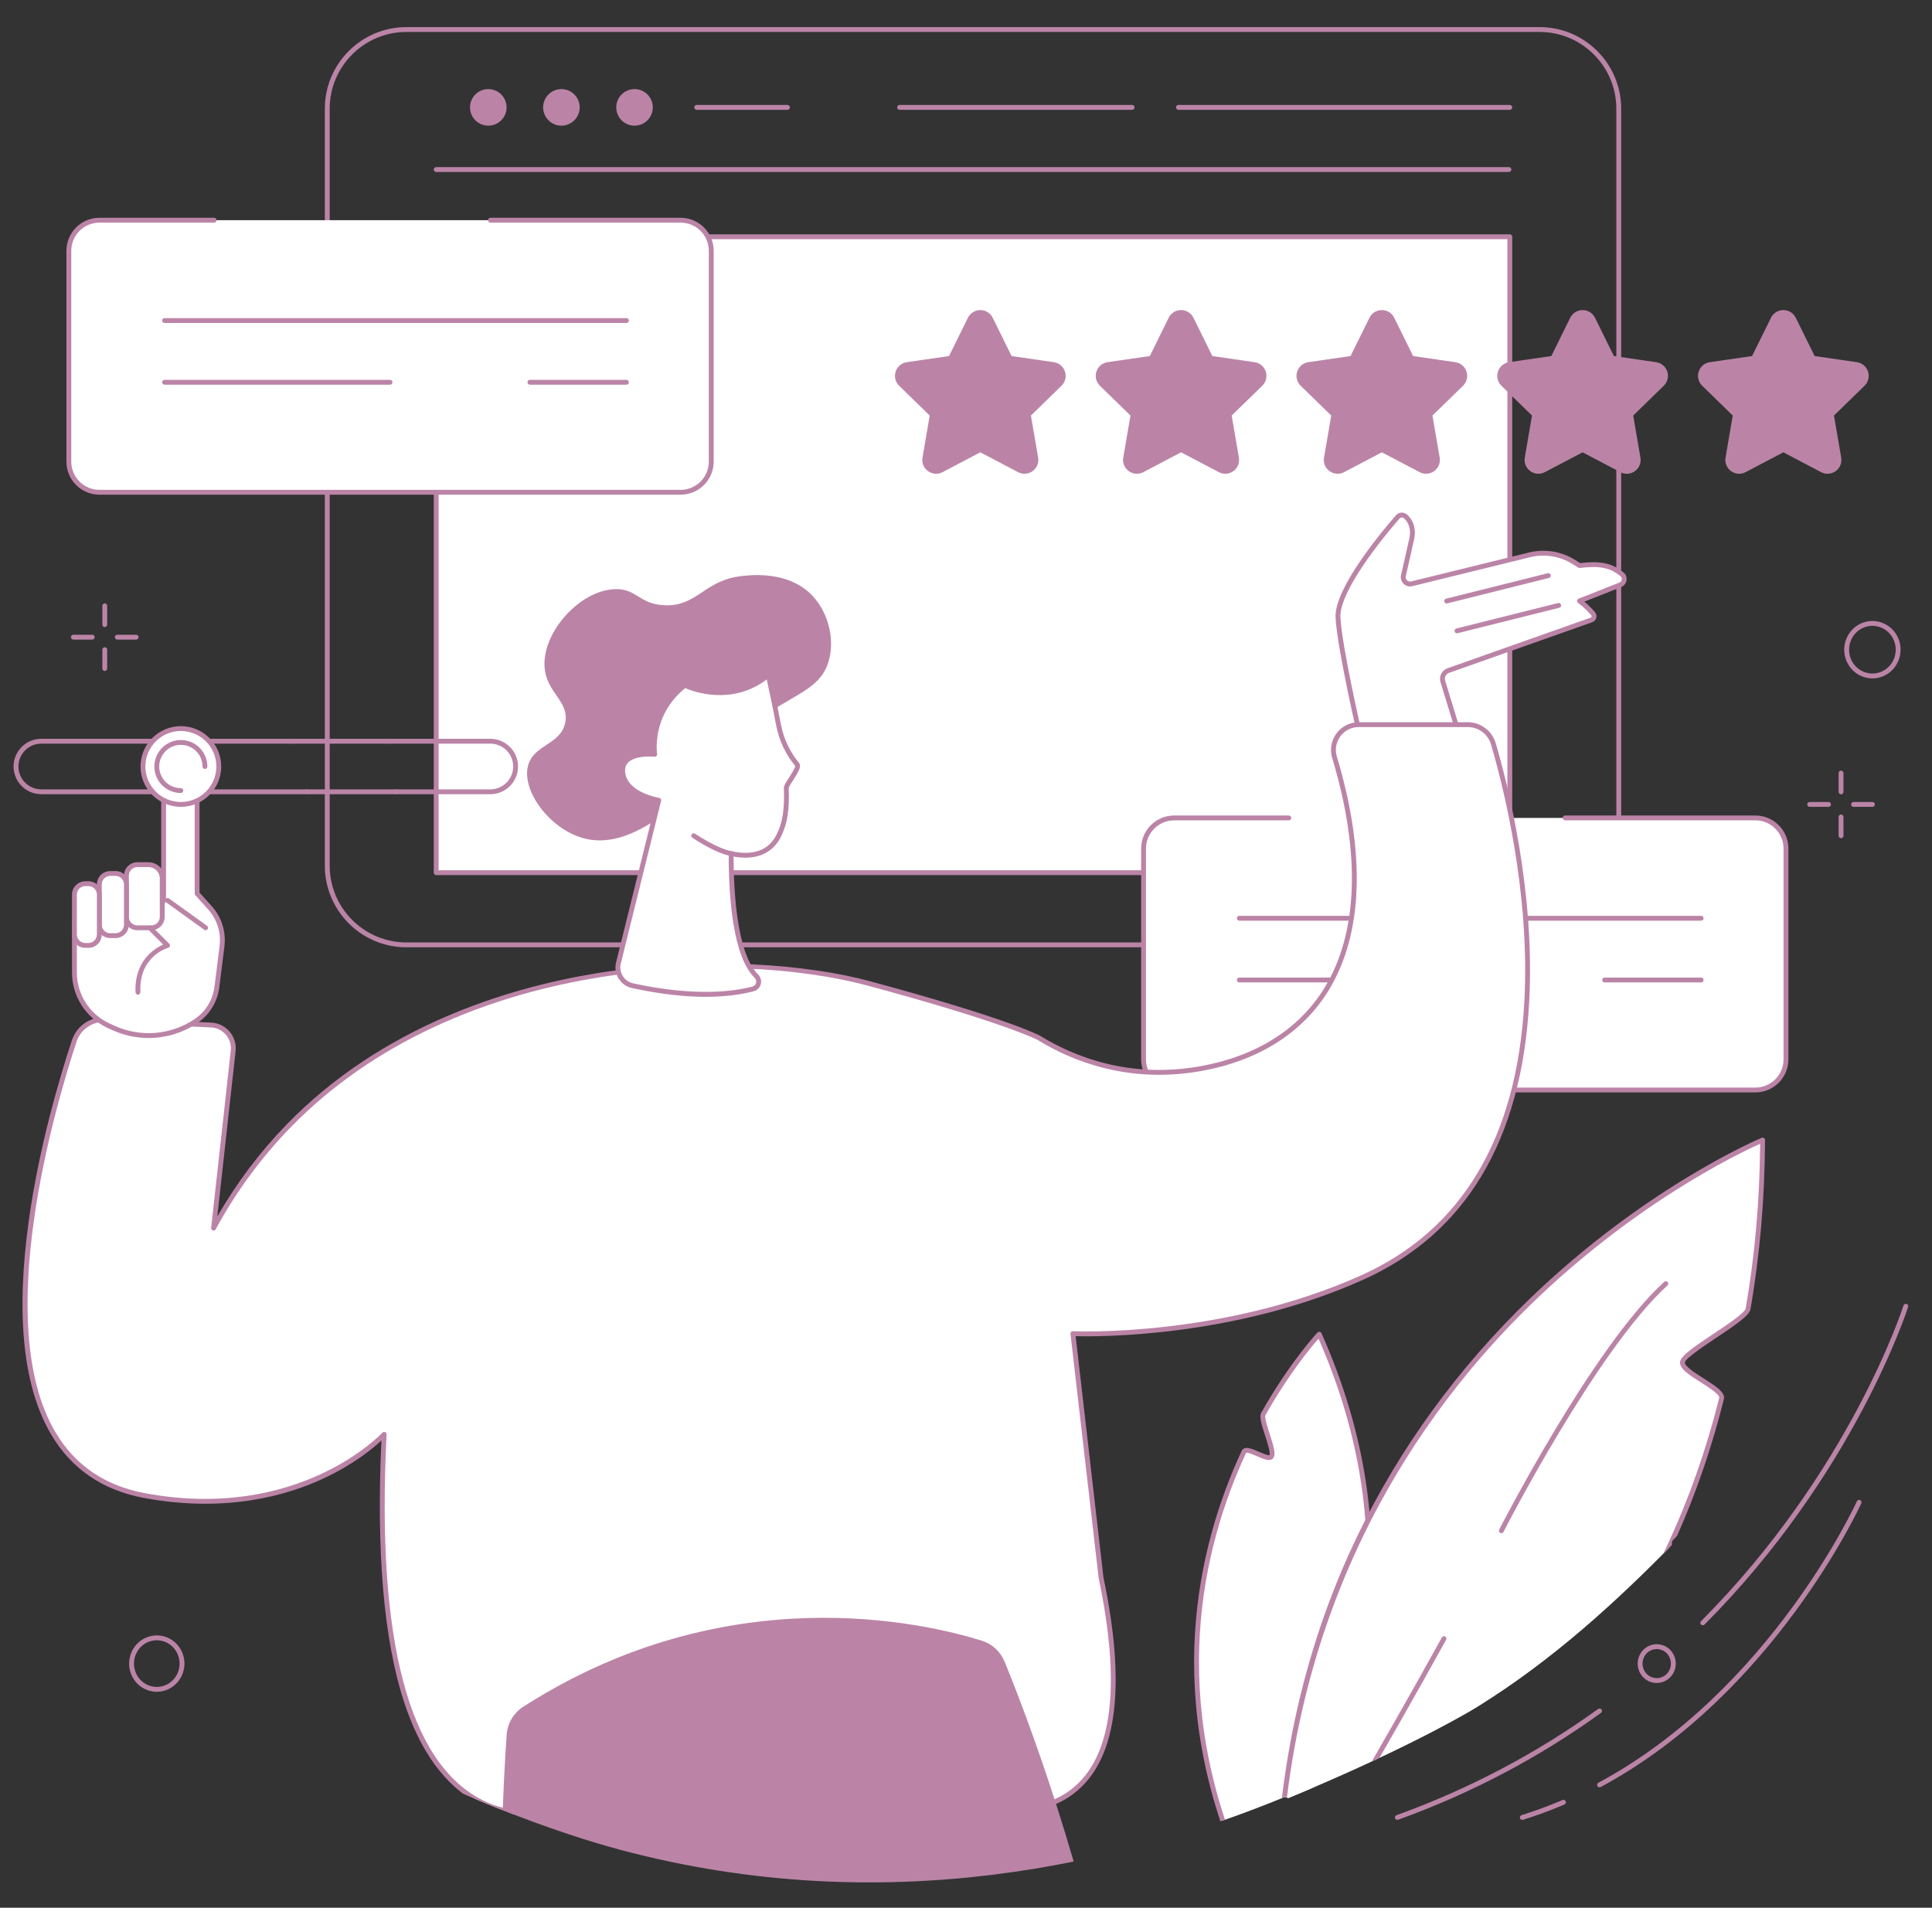
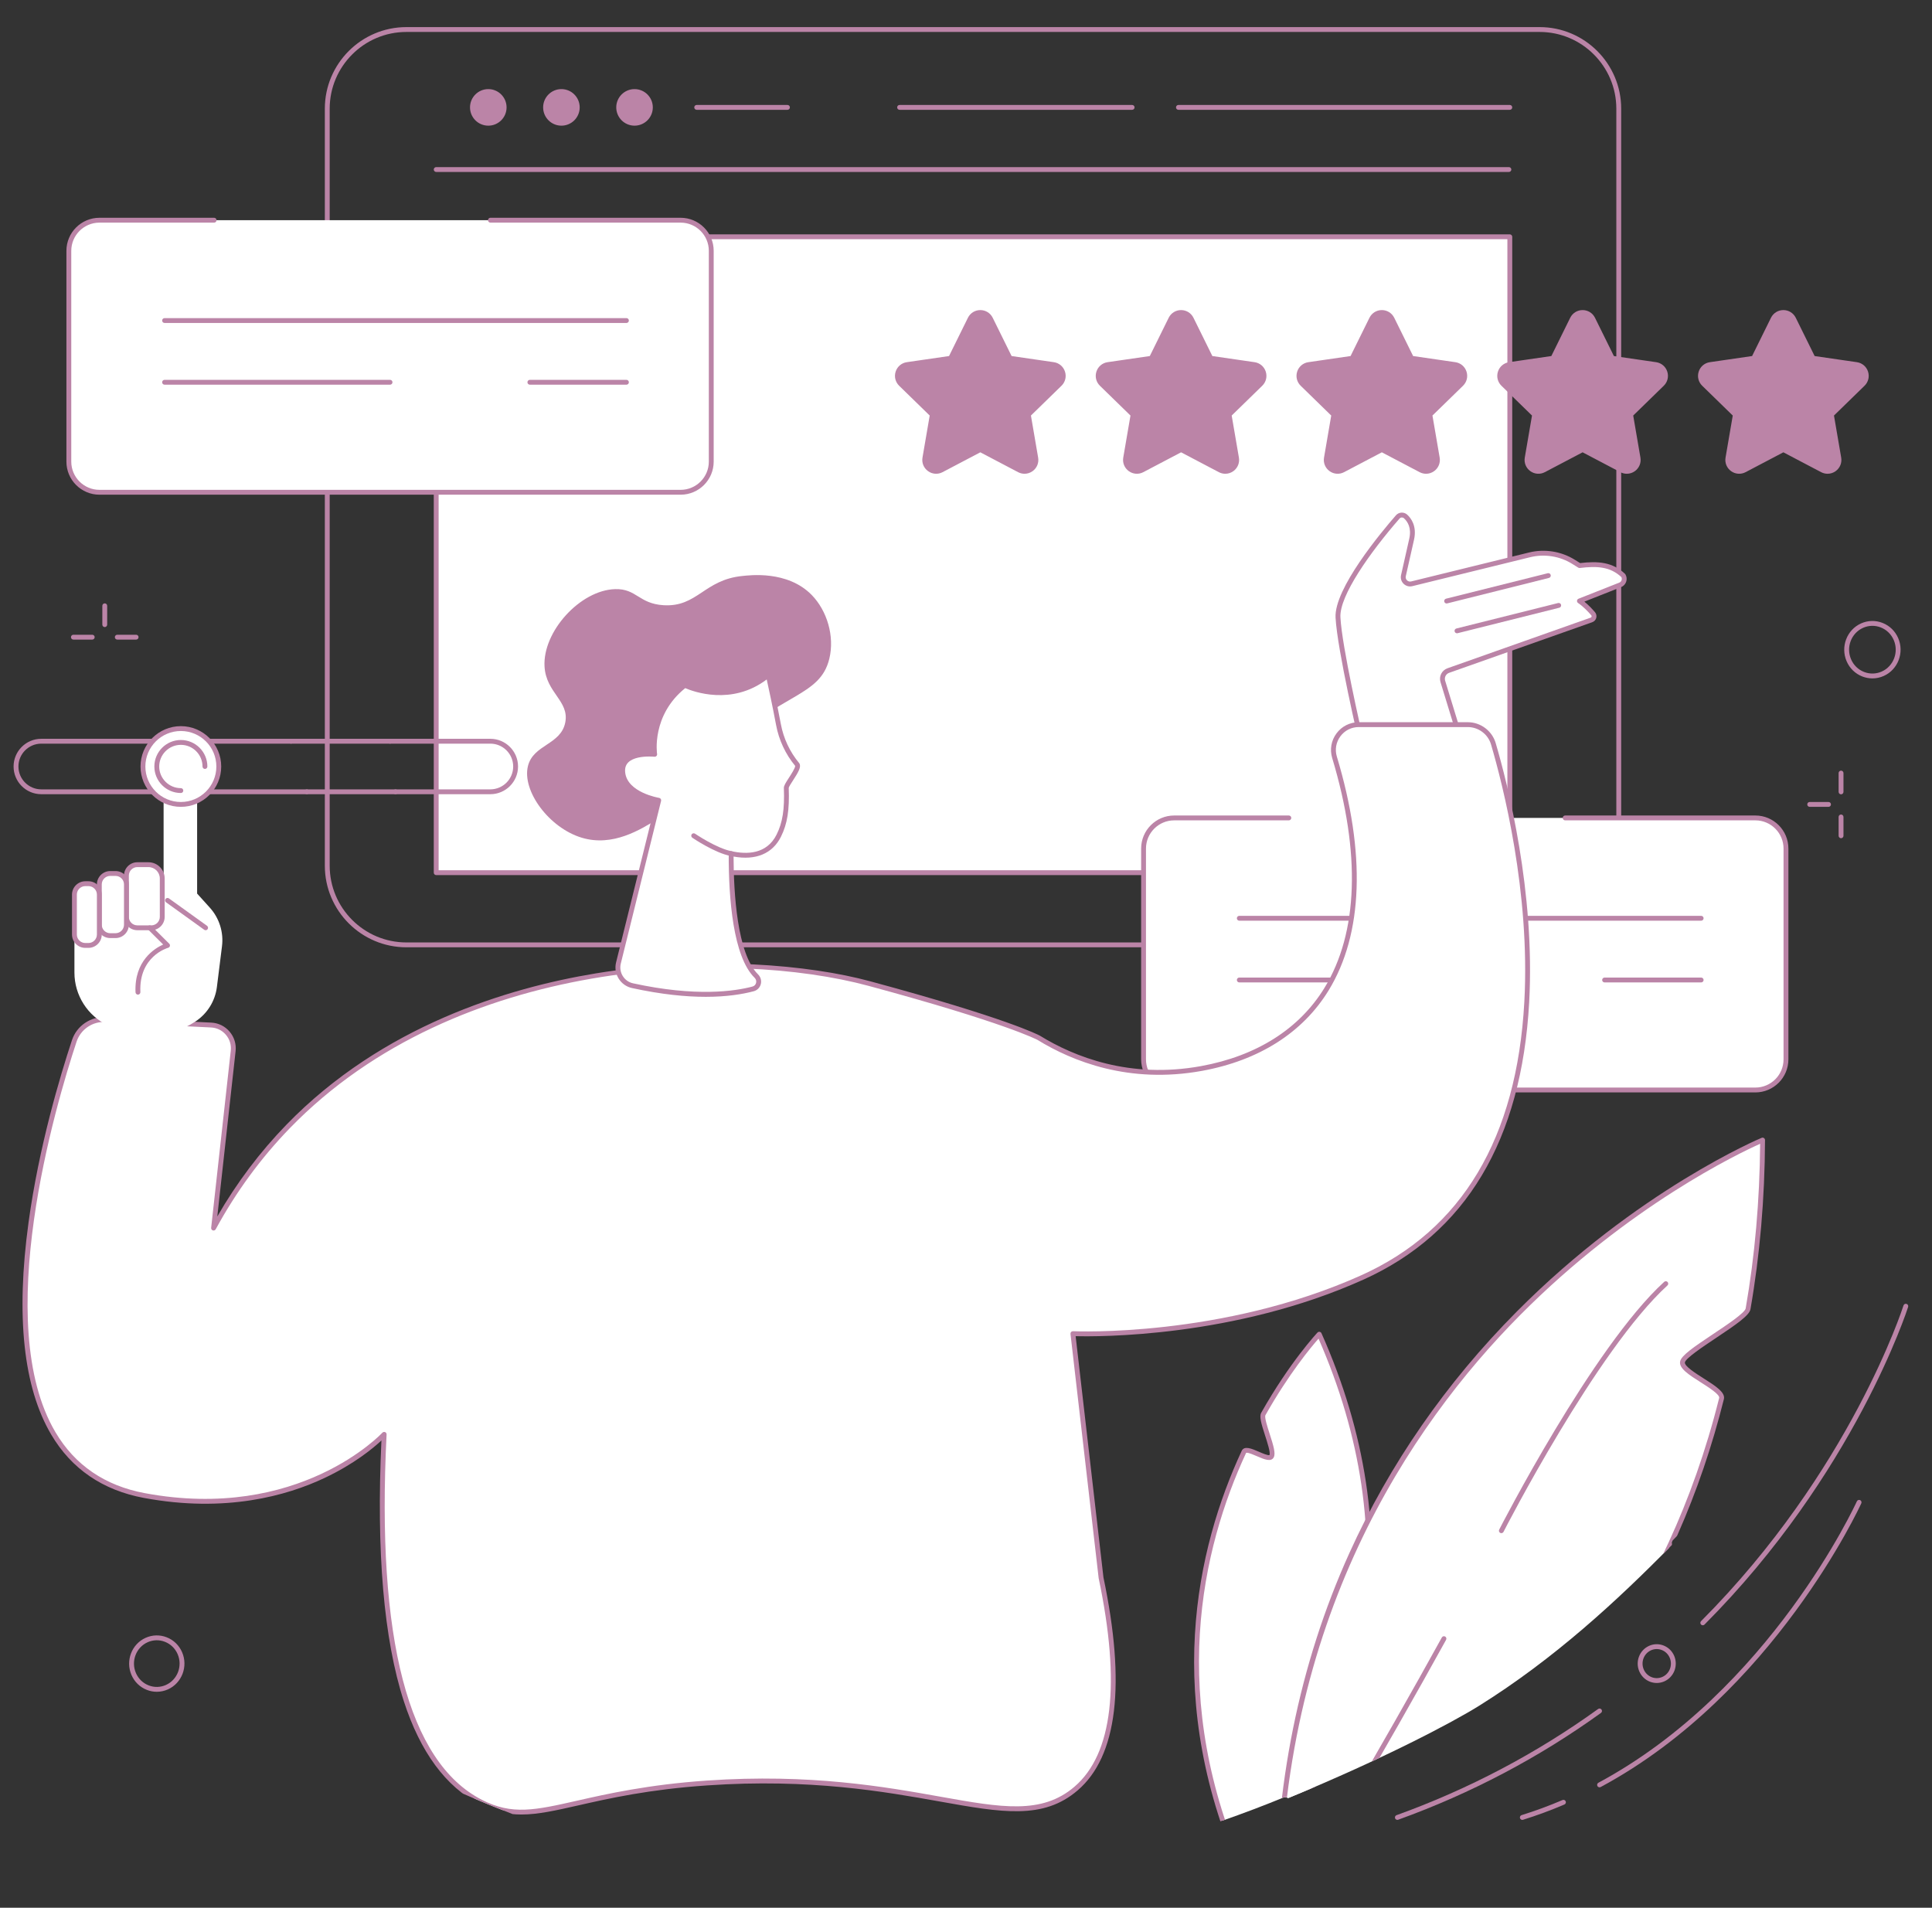
<svg xmlns="http://www.w3.org/2000/svg" width="100%" height="100%" viewBox="0 0 1754 1732" version="1.1" xml:space="preserve" style="fill-rule:evenodd;clip-rule:evenodd;stroke-linejoin:round;stroke-miterlimit:2;">
  <rect x="0" y="0" width="1754" height="1732" fill="#333333" stroke="none" />
  <g transform="matrix(1,0,0,1,-360,-456)">
    <path d="M728.959,485.012C690.559,485.012 659.316,516.254 659.316,554.656L659.316,1241.98C659.316,1280.38 690.559,1311.63 728.959,1311.63L1757.76,1311.63C1796.17,1311.63 1827.41,1280.38 1827.41,1241.98L1827.41,554.656C1827.41,516.254 1796.17,485.012 1757.76,485.012L728.959,485.012ZM1757.76,1316.04L728.959,1316.04C688.126,1316.04 654.907,1282.81 654.907,1241.98L654.907,554.656C654.907,513.824 688.126,480.603 728.959,480.603L1757.76,480.603C1798.6,480.603 1831.82,513.824 1831.82,554.656L1831.82,1241.98C1831.82,1282.81 1798.6,1316.04 1757.76,1316.04Z" style="fill:rgb(187,132,167);fill-rule:nonzero;" />
    <path d="M756.012,609.917L1729.88,609.917L756.012,609.917Z" style="fill:rgb(187,132,167);fill-rule:nonzero;" />
    <path d="M1729.88,612.123L756.012,612.123C754.794,612.123 753.807,611.137 753.807,609.918C753.807,608.7 754.794,607.713 756.012,607.713L1729.88,607.713C1731.1,607.713 1732.08,608.7 1732.08,609.918C1732.08,611.137 1731.1,612.123 1729.88,612.123Z" style="fill:rgb(187,132,167);fill-rule:nonzero;" />
    <path d="M819.904,553.493C819.904,562.659 812.474,570.089 803.309,570.089C794.143,570.089 786.713,562.659 786.713,553.493C786.713,544.328 794.143,536.898 803.309,536.898C812.474,536.898 819.904,544.328 819.904,553.493Z" style="fill:rgb(187,132,167);fill-rule:nonzero;" />
    <path d="M886.286,553.493C886.286,562.659 878.855,570.089 869.69,570.089C860.524,570.089 853.095,562.659 853.095,553.493C853.095,544.328 860.524,536.898 869.69,536.898C878.855,536.898 886.286,544.328 886.286,553.493Z" style="fill:rgb(187,132,167);fill-rule:nonzero;" />
    <path d="M952.667,553.493C952.667,562.659 945.237,570.089 936.071,570.089C926.906,570.089 919.476,562.659 919.476,553.493C919.476,544.328 926.906,536.898 936.071,536.898C945.237,536.898 952.667,544.328 952.667,553.493Z" style="fill:rgb(187,132,167);fill-rule:nonzero;" />
    <path d="M1429.86,553.493L1730.71,553.493L1429.86,553.493Z" style="fill:rgb(187,132,167);fill-rule:nonzero;" />
    <path d="M1730.71,555.698L1429.86,555.698C1428.65,555.698 1427.66,554.712 1427.66,553.493C1427.66,552.274 1428.65,551.288 1429.86,551.288L1730.71,551.288C1731.93,551.288 1732.91,552.274 1732.91,553.493C1732.91,554.712 1731.93,555.698 1730.71,555.698Z" style="fill:rgb(187,132,167);fill-rule:nonzero;" />
    <path d="M1176.7,553.493L1387.82,553.493L1176.7,553.493Z" style="fill:rgb(187,132,167);fill-rule:nonzero;" />
    <path d="M1387.82,555.698L1176.7,555.698C1175.49,555.698 1174.5,554.712 1174.5,553.493C1174.5,552.274 1175.49,551.288 1176.7,551.288L1387.82,551.288C1389.04,551.288 1390.03,552.274 1390.03,553.493C1390.03,554.712 1389.04,555.698 1387.82,555.698Z" style="fill:rgb(187,132,167);fill-rule:nonzero;" />
    <path d="M992.496,553.493L1074.92,553.493L992.496,553.493Z" style="fill:rgb(187,132,167);fill-rule:nonzero;" />
    <path d="M1074.92,555.698L992.496,555.698C991.278,555.698 990.291,554.712 990.291,553.493C990.291,552.274 991.278,551.288 992.496,551.288L1074.92,551.288C1076.13,551.288 1077.12,552.274 1077.12,553.493C1077.12,554.712 1076.13,555.698 1074.92,555.698Z" style="fill:rgb(187,132,167);fill-rule:nonzero;" />
    <rect x="756.012" y="670.977" width="974.698" height="577.313" style="fill:white;fill-rule:nonzero;" />
    <path d="M758.217,1246.08L1728.5,1246.08L1728.5,673.182L758.217,673.182L758.217,1246.08ZM1730.71,1250.49L756.012,1250.49C754.794,1250.49 753.807,1249.51 753.807,1248.29L753.807,670.977C753.807,669.759 754.794,668.772 756.012,668.772L1730.71,668.772C1731.93,668.772 1732.91,669.759 1732.91,670.977L1732.91,1248.29C1732.91,1249.51 1731.93,1250.49 1730.71,1250.49Z" style="fill:rgb(187,132,167);fill-rule:nonzero;" />
    <path d="M1953.61,1198.58C1968.97,1198.58 1981.43,1211.03 1981.43,1226.4L1981.43,1417.78C1981.43,1433.14 1968.97,1445.6 1953.61,1445.6L1426.01,1445.6C1410.65,1445.6 1398.2,1433.14 1398.2,1417.78L1398.2,1226.4C1398.2,1211.03 1410.65,1198.58 1426.01,1198.58L1953.61,1198.58Z" style="fill:white;fill-rule:nonzero;" />
    <path d="M1953.61,1447.8L1426.01,1447.8C1409.46,1447.8 1396,1434.33 1396,1417.78L1396,1226.4C1396,1209.84 1409.46,1196.38 1426.01,1196.38L1530.09,1196.38C1531.31,1196.38 1532.3,1197.36 1532.3,1198.58C1532.3,1199.8 1531.31,1200.79 1530.09,1200.79L1426.01,1200.79C1411.89,1200.79 1400.4,1212.28 1400.4,1226.4L1400.4,1417.78C1400.4,1431.9 1411.89,1443.39 1426.01,1443.39L1953.61,1443.39C1967.73,1443.39 1979.22,1431.9 1979.22,1417.78L1979.22,1226.4C1979.22,1212.28 1967.73,1200.79 1953.61,1200.79L1780.95,1200.79C1779.73,1200.79 1778.74,1199.8 1778.74,1198.58C1778.74,1197.36 1779.73,1196.38 1780.95,1196.38L1953.61,1196.38C1970.17,1196.38 1983.63,1209.84 1983.63,1226.4L1983.63,1417.78C1983.63,1434.33 1970.17,1447.8 1953.61,1447.8Z" style="fill:rgb(187,132,167);fill-rule:nonzero;" />
    <path d="M1485.11,1289.68L1904.42,1289.68L1485.11,1289.68Z" style="fill:rgb(187,132,167);fill-rule:nonzero;" />
    <path d="M1904.42,1291.89L1485.11,1291.89C1483.89,1291.89 1482.91,1290.9 1482.91,1289.68C1482.91,1288.47 1483.89,1287.48 1485.11,1287.48L1904.42,1287.48C1905.64,1287.48 1906.63,1288.47 1906.63,1289.68C1906.63,1290.9 1905.64,1291.89 1904.42,1291.89Z" style="fill:rgb(187,132,167);fill-rule:nonzero;" />
    <path d="M1816.75,1345.72L1904.42,1345.72L1816.75,1345.72Z" style="fill:rgb(187,132,167);fill-rule:nonzero;" />
    <path d="M1904.42,1347.93L1816.75,1347.93C1815.53,1347.93 1814.55,1346.94 1814.55,1345.72C1814.55,1344.5 1815.53,1343.52 1816.75,1343.52L1904.42,1343.52C1905.64,1343.52 1906.63,1344.5 1906.63,1345.72C1906.63,1346.94 1905.64,1347.93 1904.42,1347.93Z" style="fill:rgb(187,132,167);fill-rule:nonzero;" />
    <path d="M1485.11,1345.72L1689.81,1345.72L1485.11,1345.72Z" style="fill:rgb(187,132,167);fill-rule:nonzero;" />
    <path d="M1689.81,1347.93L1485.11,1347.93C1483.89,1347.93 1482.91,1346.94 1482.91,1345.72C1482.91,1344.5 1483.89,1343.52 1485.11,1343.52L1689.81,1343.52C1691.03,1343.52 1692.02,1344.5 1692.02,1345.72C1692.02,1346.94 1691.03,1347.93 1689.81,1347.93Z" style="fill:rgb(187,132,167);fill-rule:nonzero;" />
    <path d="M977.913,655.916C993.273,655.916 1005.72,668.368 1005.72,683.729L1005.72,875.117C1005.72,890.478 993.273,902.929 977.913,902.929L450.312,902.929C434.951,902.929 422.5,890.478 422.5,875.117L422.5,683.729C422.5,668.368 434.951,655.916 450.312,655.916L977.913,655.916Z" style="fill:white;fill-rule:nonzero;" />
    <path d="M977.913,905.134L450.312,905.134C433.761,905.134 420.295,891.668 420.295,875.117L420.295,683.728C420.295,667.177 433.761,653.711 450.312,653.711L554.392,653.711C555.609,653.711 556.596,654.697 556.596,655.916C556.596,657.135 555.609,658.121 554.392,658.121L450.312,658.121C436.191,658.121 424.705,669.608 424.705,683.728L424.705,875.117C424.705,889.237 436.191,900.724 450.312,900.724L977.913,900.724C992.033,900.724 1003.52,889.237 1003.52,875.117L1003.52,683.728C1003.52,669.608 992.033,658.121 977.913,658.121L805.246,658.121C804.028,658.121 803.041,657.135 803.041,655.916C803.041,654.697 804.028,653.711 805.246,653.711L977.913,653.711C994.464,653.711 1007.93,667.177 1007.93,683.728L1007.93,875.117C1007.93,891.668 994.464,905.134 977.913,905.134Z" style="fill:rgb(187,132,167);fill-rule:nonzero;" />
-     <path d="M509.411,747.018L928.724,747.018L509.411,747.018Z" style="fill:rgb(187,132,167);fill-rule:nonzero;" />
    <path d="M928.724,749.223L509.411,749.223C508.193,749.223 507.207,748.236 507.207,747.018C507.207,745.799 508.193,744.813 509.411,744.813L928.724,744.813C929.941,744.813 930.929,745.799 930.929,747.018C930.929,748.236 929.941,749.223 928.724,749.223Z" style="fill:rgb(187,132,167);fill-rule:nonzero;" />
    <path d="M841.049,803.053L928.724,803.053L841.049,803.053Z" style="fill:rgb(187,132,167);fill-rule:nonzero;" />
    <path d="M928.724,805.258L841.049,805.258C839.832,805.258 838.844,804.272 838.844,803.053C838.844,801.834 839.832,800.849 841.049,800.849L928.724,800.849C929.941,800.849 930.929,801.834 930.929,803.053C930.929,804.272 929.941,805.258 928.724,805.258Z" style="fill:rgb(187,132,167);fill-rule:nonzero;" />
    <path d="M509.411,803.053L714.112,803.053L509.411,803.053Z" style="fill:rgb(187,132,167);fill-rule:nonzero;" />
    <path d="M714.112,805.258L509.411,805.258C508.193,805.258 507.207,804.272 507.207,803.053C507.207,801.834 508.193,800.849 509.411,800.849L714.112,800.849C715.329,800.849 716.316,801.834 716.316,803.053C716.316,804.272 715.329,805.258 714.112,805.258Z" style="fill:rgb(187,132,167);fill-rule:nonzero;" />
    <path d="M1316.41,787L1276.93,781.263L1259.28,745.49C1255.48,737.8 1244.52,737.8 1240.72,745.49L1223.07,781.263L1183.59,787C1175.1,788.233 1171.71,798.663 1177.85,804.648L1206.42,832.494L1199.68,871.812C1198.23,880.264 1207.1,886.71 1214.69,882.72L1250,864.156L1285.31,882.72C1292.9,886.71 1301.77,880.264 1300.32,871.812L1293.58,832.494L1322.15,804.648C1328.29,798.663 1324.9,788.233 1316.41,787Z" style="fill:rgb(187,132,167);fill-rule:nonzero;" />
    <path d="M1250,861.953C1250.35,861.953 1250.7,862.037 1251.03,862.207L1286.33,880.769C1289.14,882.239 1292.35,882.011 1294.91,880.146C1297.48,878.284 1298.69,875.309 1298.15,872.184L1291.41,832.866C1291.28,832.151 1291.52,831.421 1292.04,830.915L1320.61,803.07C1322.88,800.857 1323.65,797.737 1322.67,794.725C1321.69,791.708 1319.23,789.637 1316.09,789.181L1276.62,783.444C1275.9,783.341 1275.28,782.889 1274.96,782.239L1257.3,746.466C1255.9,743.625 1253.17,741.928 1250,741.928C1246.83,741.928 1244.1,743.625 1242.7,746.466L1225.04,782.239C1224.72,782.889 1224.1,783.341 1223.38,783.444L1183.91,789.181C1180.77,789.637 1178.31,791.708 1177.33,794.723C1176.35,797.737 1177.12,800.857 1179.39,803.07L1207.96,830.915C1208.48,831.421 1208.72,832.151 1208.59,832.866L1201.85,872.184C1201.31,875.309 1202.53,878.284 1205.09,880.148C1207.66,882.011 1210.86,882.242 1213.66,880.769L1248.98,862.207C1249.3,862.037 1249.65,861.953 1250,861.953ZM1290.14,886.125C1288.14,886.125 1286.14,885.646 1284.29,884.67L1250,866.648L1215.72,884.67C1211.45,886.916 1206.39,886.545 1202.5,883.714C1198.6,880.887 1196.69,876.183 1197.5,871.439L1204.05,833.262L1176.31,806.227C1172.87,802.868 1171.65,797.938 1173.14,793.36C1174.63,788.784 1178.51,785.509 1183.27,784.818L1221.6,779.248L1238.74,744.516C1240.87,740.199 1245.19,737.518 1250,737.518C1254.81,737.518 1259.13,740.199 1261.26,744.516L1278.4,779.248L1316.73,784.818C1321.49,785.509 1325.37,788.784 1326.86,793.362C1328.35,797.939 1327.13,802.868 1323.69,806.227L1295.95,833.264L1302.49,871.439C1303.31,876.183 1301.4,880.885 1297.5,883.714C1295.3,885.314 1292.73,886.125 1290.14,886.125Z" style="fill:rgb(187,132,167);fill-rule:nonzero;" />
    <path d="M1498.68,787L1459.2,781.263L1441.54,745.49C1437.75,737.8 1426.78,737.8 1422.99,745.49L1405.33,781.263L1365.86,787C1357.37,788.233 1353.98,798.663 1360.12,804.648L1388.69,832.494L1381.94,871.812C1380.49,880.264 1389.37,886.71 1396.96,882.72L1432.27,864.156L1467.58,882.72C1475.17,886.71 1484.04,880.264 1482.59,871.812L1475.84,832.494L1504.41,804.648C1510.55,798.663 1507.16,788.233 1498.68,787Z" style="fill:rgb(187,132,167);fill-rule:nonzero;" />
    <path d="M1432.27,861.953C1432.62,861.953 1432.97,862.037 1433.29,862.207L1468.6,880.769C1471.41,882.239 1474.61,882.011 1477.18,880.146C1479.74,878.284 1480.95,875.309 1480.42,872.184L1473.67,832.866C1473.55,832.151 1473.79,831.421 1474.3,830.915L1502.87,803.07C1505.14,800.857 1505.91,797.737 1504.93,794.725C1503.95,791.708 1501.5,789.637 1498.36,789.181L1458.88,783.444C1458.17,783.341 1457.54,782.889 1457.22,782.239L1439.57,746.466C1438.17,743.625 1435.44,741.928 1432.27,741.928C1429.1,741.928 1426.37,743.625 1424.96,746.466L1407.31,782.239C1406.99,782.889 1406.37,783.341 1405.65,783.444L1366.17,789.181C1363.04,789.637 1360.58,791.708 1359.6,794.723C1358.62,797.737 1359.39,800.857 1361.66,803.07L1390.23,830.915C1390.75,831.421 1390.98,832.151 1390.86,832.866L1384.12,872.184C1383.58,875.309 1384.79,878.284 1387.36,880.148C1389.92,882.009 1393.13,882.239 1395.93,880.769L1431.24,862.207C1431.56,862.037 1431.91,861.953 1432.27,861.953ZM1472.4,886.125C1470.41,886.125 1468.4,885.646 1466.55,884.67L1432.27,866.648L1397.98,884.67C1393.73,886.912 1388.66,886.545 1384.76,883.714C1380.87,880.887 1378.96,876.183 1379.77,871.439L1386.32,833.264L1358.58,806.227C1355.13,802.868 1353.92,797.938 1355.41,793.36C1356.89,788.782 1360.78,785.509 1365.54,784.818L1403.87,779.248L1421.01,744.516C1423.14,740.199 1427.45,737.518 1432.27,737.518C1437.08,737.518 1441.39,740.201 1443.52,744.516L1460.66,779.248L1498.99,784.818C1503.76,785.509 1507.64,788.784 1509.13,793.362C1510.61,797.939 1509.4,802.868 1505.95,806.227L1478.21,833.264L1484.76,871.439C1485.57,876.183 1483.66,880.885 1479.77,883.714C1477.57,885.314 1474.99,886.125 1472.4,886.125Z" style="fill:rgb(187,132,167);fill-rule:nonzero;" />
    <path d="M1680.94,787L1641.46,781.263L1623.81,745.49C1620.01,737.8 1609.05,737.8 1605.25,745.49L1587.6,781.263L1548.12,787C1539.63,788.233 1536.25,798.663 1542.39,804.648L1570.95,832.494L1564.21,871.812C1562.76,880.264 1571.63,886.71 1579.22,882.72L1614.53,864.156L1649.84,882.72C1657.43,886.71 1666.3,880.264 1664.85,871.812L1658.11,832.494L1686.68,804.648C1692.82,798.663 1689.43,788.233 1680.94,787Z" style="fill:rgb(187,132,167);fill-rule:nonzero;" />
    <path d="M1614.53,861.953C1614.89,861.953 1615.24,862.037 1615.56,862.207L1650.87,880.769C1653.67,882.239 1656.88,882.009 1659.44,880.148C1662.01,878.284 1663.22,875.309 1662.68,872.184L1655.94,832.866C1655.81,832.151 1656.05,831.421 1656.57,830.915L1685.14,803.07C1687.41,800.857 1688.18,797.737 1687.2,794.725C1686.22,791.708 1683.76,789.637 1680.63,789.181L1641.15,783.444C1640.43,783.341 1639.81,782.889 1639.49,782.239L1621.83,746.466C1620.43,743.625 1617.7,741.928 1614.53,741.928C1611.36,741.928 1608.63,743.625 1607.23,746.466L1589.58,782.239C1589.25,782.889 1588.63,783.341 1587.92,783.444L1548.44,789.181C1545.3,789.637 1542.84,791.708 1541.86,794.725C1540.88,797.737 1541.66,800.857 1543.92,803.07L1572.49,830.915C1573.01,831.421 1573.25,832.151 1573.13,832.866L1566.38,872.184C1565.85,875.309 1567.06,878.284 1569.62,880.148C1572.18,882.009 1575.39,882.239 1578.2,880.769L1613.51,862.207C1613.83,862.037 1614.18,861.953 1614.53,861.953ZM1654.67,886.125C1652.67,886.125 1650.67,885.646 1648.82,884.67L1614.53,866.648L1580.25,884.67C1575.99,886.912 1570.92,886.545 1567.03,883.714C1563.14,880.887 1561.22,876.183 1562.04,871.439L1568.58,833.264L1540.85,806.227C1537.4,802.868 1536.18,797.939 1537.67,793.362C1539.16,788.784 1543.04,785.509 1547.8,784.818L1586.13,779.248L1603.28,744.516C1605.41,740.199 1609.72,737.518 1614.53,737.518C1619.34,737.518 1623.66,740.199 1625.79,744.516L1642.93,779.248L1681.26,784.818C1686.02,785.509 1689.91,788.784 1691.39,793.362C1692.88,797.939 1691.66,802.868 1688.22,806.227L1660.48,833.264L1667.03,871.439C1667.84,876.183 1665.93,880.887 1662.04,883.714C1659.83,885.314 1657.26,886.125 1654.67,886.125Z" style="fill:rgb(187,132,167);fill-rule:nonzero;" />
    <path d="M1863.21,787L1823.73,781.263L1806.08,745.49C1802.28,737.8 1791.31,737.8 1787.52,745.49L1769.86,781.263L1730.39,787C1721.9,788.233 1718.51,798.663 1724.65,804.648L1753.22,832.494L1746.47,871.812C1745.02,880.264 1753.9,886.71 1761.49,882.72L1796.8,864.156L1832.11,882.72C1839.7,886.71 1848.57,880.264 1847.12,871.812L1840.38,832.494L1868.94,804.648C1875.08,798.663 1871.7,788.233 1863.21,787Z" style="fill:rgb(187,132,167);fill-rule:nonzero;" />
    <path d="M1796.8,861.953C1797.15,861.953 1797.5,862.037 1797.82,862.207L1833.13,880.769C1835.94,882.239 1839.15,882.009 1841.71,880.148C1844.27,878.284 1845.48,875.309 1844.95,872.184L1838.2,832.866C1838.08,832.151 1838.32,831.421 1838.84,830.915L1867.4,803.07C1869.67,800.857 1870.44,797.737 1869.46,794.725C1868.48,791.708 1866.03,789.637 1862.89,789.181L1823.42,783.444C1822.7,783.341 1822.08,782.889 1821.75,782.239L1804.1,746.466C1802.7,743.625 1799.96,741.928 1796.8,741.928C1793.63,741.928 1790.9,743.625 1789.49,746.466L1771.84,782.239C1771.52,782.889 1770.9,783.341 1770.18,783.444L1730.7,789.181C1727.57,789.637 1725.11,791.708 1724.13,794.725C1723.15,797.737 1723.92,800.857 1726.19,803.07L1754.76,830.915C1755.28,831.421 1755.51,832.151 1755.39,832.866L1748.65,872.184C1748.11,875.309 1749.32,878.284 1751.89,880.148C1754.45,882.009 1757.65,882.239 1760.46,880.769L1795.77,862.207C1796.09,862.037 1796.45,861.953 1796.8,861.953ZM1836.93,886.125C1834.94,886.125 1832.93,885.646 1831.08,884.67L1796.8,866.648L1762.51,884.67C1758.26,886.912 1753.19,886.545 1749.29,883.714C1745.4,880.887 1743.49,876.183 1744.3,871.439L1750.85,833.264L1723.11,806.227C1719.67,802.868 1718.45,797.939 1719.94,793.362C1721.42,788.784 1725.3,785.509 1730.07,784.818L1768.4,779.248L1785.54,744.516C1787.67,740.199 1791.98,737.518 1796.8,737.518C1801.61,737.518 1805.92,740.199 1808.05,744.516L1825.2,779.248L1863.52,784.818C1868.29,785.509 1872.17,788.784 1873.66,793.362C1875.14,797.939 1873.93,802.868 1870.48,806.227L1842.74,833.264L1849.29,871.439C1850.11,876.183 1848.19,880.887 1844.3,883.714C1842.1,885.314 1839.53,886.125 1836.93,886.125Z" style="fill:rgb(187,132,167);fill-rule:nonzero;" />
    <path d="M2045.47,787L2006,781.263L1988.34,745.49C1984.55,737.8 1973.58,737.8 1969.78,745.49L1952.13,781.263L1912.65,787C1904.17,788.233 1900.78,798.663 1906.92,804.648L1935.48,832.494L1928.74,871.812C1927.29,880.264 1936.16,886.71 1943.75,882.72L1979.06,864.156L2014.37,882.72C2021.96,886.71 2030.83,880.264 2029.39,871.812L2022.64,832.494L2051.21,804.648C2057.35,798.663 2053.96,788.233 2045.47,787Z" style="fill:rgb(187,132,167);fill-rule:nonzero;" />
    <path d="M1979.06,861.953C1979.42,861.953 1979.77,862.037 1980.09,862.207L2015.4,880.769C2018.21,882.239 2021.41,882.009 2023.97,880.148C2026.54,878.284 2027.75,875.309 2027.21,872.184L2020.47,832.866C2020.35,832.151 2020.58,831.421 2021.1,830.915L2049.67,803.07C2051.94,800.857 2052.71,797.737 2051.73,794.725C2050.75,791.708 2048.29,789.637 2045.16,789.181L2005.68,783.444C2004.96,783.341 2004.34,782.889 2004.02,782.239L1986.37,746.466C1984.96,743.625 1982.23,741.928 1979.06,741.928C1975.89,741.928 1973.16,743.625 1971.76,746.466L1954.11,782.239C1953.79,782.889 1953.17,783.341 1952.45,783.444L1912.97,789.181C1909.83,789.637 1907.38,791.708 1906.4,794.725C1905.42,797.737 1906.19,800.857 1908.46,803.07L1937.02,830.915C1937.54,831.421 1937.78,832.151 1937.66,832.866L1930.91,872.184C1930.38,875.309 1931.59,878.284 1934.15,880.148C1936.72,882.009 1939.92,882.239 1942.73,880.769L1978.04,862.207C1978.36,862.037 1978.71,861.953 1979.06,861.953ZM2019.2,886.125C2017.2,886.125 2015.2,885.646 2013.35,884.67L1979.06,866.648L1944.78,884.67C1940.52,886.912 1935.46,886.545 1931.56,883.714C1927.67,880.887 1925.75,876.183 1926.57,871.439L1933.12,833.264L1905.38,806.227C1901.93,802.868 1900.71,797.939 1902.2,793.362C1903.69,788.784 1907.57,785.509 1912.34,784.818L1950.67,779.248L1967.81,744.516C1969.94,740.199 1974.25,737.518 1979.06,737.518C1983.88,737.518 1988.19,740.199 1990.32,744.516L2007.46,779.248L2045.79,784.818C2050.55,785.509 2054.44,788.784 2055.92,793.362C2057.41,797.939 2056.19,802.868 2052.75,806.227L2025.01,833.264L2031.56,871.439C2032.37,876.183 2030.46,880.887 2026.57,883.714C2024.37,885.314 2021.79,886.125 2019.2,886.125Z" style="fill:rgb(187,132,167);fill-rule:nonzero;" />
    <g>
      <clipPath id="_clip1">
        <path d="M2165,1171.92C2163.37,913.716 2044.84,540.71 1724.5,397.821C1572.68,330.103 1332.69,295.034 1161.6,409.078C1001.83,515.57 1071.07,639.472 894.801,852.158C691.803,1097.1 528.524,1064.02 392.413,1277.94C302.512,1419.24 342.171,1590.25 353.545,1639.3C436.938,1998.91 874.639,2122.53 923.741,2135.59C1166.07,2200.05 1381.75,2146.91 1526.08,2087.6C1527.47,2087.03 1528.75,2088.78 1530.12,2088.21C1615.78,2052.86 1678.4,2019.91 1702.95,2004.57C1771.09,1961.99 1828.14,1909.32 1877.7,1858.84C1878.35,1858.18 1877.41,1855.74 1878.06,1855.09C2160.69,1566.93 2165.12,1191.99 2165,1171.92Z" />
      </clipPath>
      <g clip-path="url(#_clip1)">
        <path d="M546.676,1646.61C546.604,1646.61 546.531,1646.61 546.457,1646.6C545.246,1646.48 544.36,1645.41 544.479,1644.19L551.706,1570.75C551.825,1569.54 552.893,1568.67 554.116,1568.77C555.327,1568.89 556.213,1569.97 556.093,1571.18L548.868,1644.62C548.755,1645.76 547.796,1646.61 546.676,1646.61Z" style="fill-rule:nonzero;" />
        <path d="M1833.75,978.561C1822.52,967.913 1809.39,967.593 1794.02,969.492L1788.6,966.105C1776.73,958.687 1762.36,956.384 1748.77,959.722L1641.66,986.026C1637.17,987.128 1633.09,983.136 1634.12,978.632C1636.17,969.647 1639.22,956.158 1641.59,945.502C1644.02,934.599 1639.71,928.184 1636.08,924.883C1634.01,922.999 1630.8,923.203 1628.96,925.313C1617.1,938.9 1573.33,990.909 1574.71,1016.63C1576.31,1046.36 1596.71,1132.95 1596.71,1132.95L1687.74,1132.95L1669.89,1074.64C1668.64,1070.56 1670.83,1066.21 1674.86,1064.79L1804.84,1018.82C1807.18,1017.99 1807.95,1015.08 1806.34,1013.19C1803.45,1009.81 1798.88,1004.98 1793.91,1001.62L1830.87,987.018C1834.23,985.689 1835.6,981.667 1833.75,978.561Z" style="fill:white;fill-rule:nonzero;" />
        <path d="M1598.46,1130.74L1684.76,1130.74L1667.79,1075.29C1666.18,1070.06 1668.97,1064.53 1674.13,1062.71L1804.1,1016.74C1804.67,1016.54 1804.87,1016.09 1804.94,1015.84C1804.99,1015.64 1805.07,1015.11 1804.66,1014.63C1801.81,1011.29 1797.41,1006.65 1792.67,1003.45C1792,1002.99 1791.63,1002.2 1791.72,1001.38C1791.8,1000.57 1792.34,999.872 1793.1,999.573L1830.06,984.968C1831.06,984.572 1831.83,983.762 1832.18,982.746C1832.5,981.813 1832.42,980.802 1831.99,979.927C1821.81,970.451 1810.01,969.739 1794.29,971.679C1793.8,971.739 1793.28,971.631 1792.85,971.36L1787.43,967.973C1776.14,960.913 1762.23,958.693 1749.29,961.862L1642.19,988.167C1639.32,988.878 1636.37,988.056 1634.27,985.995C1632.18,983.938 1631.32,981.004 1631.97,978.145C1634.01,969.162 1637.07,955.677 1639.44,945.025C1641.6,935.33 1638,929.606 1634.6,926.512C1634.04,926.008 1633.32,925.782 1632.58,925.8C1631.82,925.845 1631.12,926.185 1630.62,926.762C1603.97,957.309 1575.86,996.924 1576.92,1016.51C1578.36,1043.42 1595.61,1118.48 1598.46,1130.74ZM1687.74,1135.15L1596.71,1135.15C1595.69,1135.15 1594.8,1134.45 1594.57,1133.46C1593.74,1129.91 1574.1,1046.33 1572.51,1016.74C1571.1,990.441 1614.09,939.002 1627.3,923.864C1628.59,922.387 1630.37,921.511 1632.32,921.398C1634.25,921.295 1636.12,921.945 1637.56,923.25C1641.05,926.426 1646.5,933.603 1643.75,945.981C1641.38,956.641 1638.32,970.135 1636.27,979.122C1635.96,980.502 1636.35,981.861 1637.36,982.852C1638.36,983.833 1639.77,984.216 1641.13,983.885L1748.24,957.582C1762.33,954.118 1777.47,956.544 1789.77,964.235L1794.53,967.209C1810.81,965.288 1823.99,966.276 1835.27,976.96C1835.42,977.1 1835.55,977.26 1835.65,977.434C1836.86,979.473 1837.12,981.928 1836.35,984.171C1835.58,986.413 1833.88,988.198 1831.68,989.067L1798.4,1002.22C1802.23,1005.34 1805.63,1008.98 1808.01,1011.76C1809.24,1013.2 1809.68,1015.15 1809.2,1016.98C1808.71,1018.8 1807.35,1020.26 1805.57,1020.9L1675.6,1066.86C1672.67,1067.9 1671.09,1071.03 1672,1074L1689.85,1132.3C1690.06,1132.97 1689.93,1133.7 1689.52,1134.26C1689.1,1134.82 1688.44,1135.15 1687.74,1135.15Z" style="fill:rgb(187,132,167);fill-rule:nonzero;" />
        <path d="M1682.74,1030.94C1681.76,1030.94 1680.86,1030.27 1680.61,1029.27C1680.31,1028.09 1681.03,1026.89 1682.21,1026.6L1774.56,1003.48C1775.74,1003.19 1776.94,1003.9 1777.24,1005.08C1777.54,1006.26 1776.82,1007.46 1775.64,1007.75L1683.28,1030.88C1683.1,1030.92 1682.92,1030.94 1682.74,1030.94Z" style="fill:rgb(187,132,167);fill-rule:nonzero;" />
        <path d="M1673.34,1003.89C1672.35,1003.89 1671.45,1003.22 1671.2,1002.22C1670.91,1001.04 1671.63,999.84 1672.8,999.545L1765.16,976.424C1766.34,976.127 1767.54,976.844 1767.83,978.026C1768.13,979.208 1767.41,980.405 1766.23,980.7L1673.88,1003.82C1673.7,1003.87 1673.52,1003.89 1673.34,1003.89Z" style="fill:rgb(187,132,167);fill-rule:nonzero;" />
        <path d="M456.108,1381.67C481.972,1383.22 525.31,1385.36 551.669,1386.62C563.877,1387.21 573.04,1397.97 571.697,1410.12L553.898,1570.97C565.381,1549.82 586.788,1514.51 621.712,1478.55C777.748,1317.9 1034.95,1318.12 1148.91,1348.88C1275.01,1382.9 1303.01,1398.2 1303.01,1398.2C1336.87,1419.03 1387.14,1437.65 1450.72,1426.08C1567.44,1404.85 1620.17,1304.94 1571.58,1143.56C1567.12,1128.79 1578.13,1113.88 1593.56,1113.88L1692.56,1113.88C1703.31,1113.88 1712.76,1120.97 1715.79,1131.29C1738.35,1208.22 1813.71,1518.23 1596.71,1615.83C1468.65,1673.43 1334.05,1666.8 1334.05,1666.8C1342.57,1740.65 1351.08,1814.51 1359.6,1888.36C1385.3,2010.68 1361.8,2058.45 1336.93,2079.79C1278.89,2129.59 1199.34,2061.14 1001.94,2074.75C876.331,2083.41 845.445,2117.22 796.424,2091.98C744.182,2065.07 697.339,1984.46 708.768,1758.22C708.768,1758.22 633.761,1840.39 491.04,1813.78C314.782,1780.93 400.108,1483.58 427.405,1401.1C431.457,1388.85 443.231,1380.89 456.108,1381.67Z" style="fill:white;fill-rule:nonzero;" />
        <path d="M708.769,1756.02C709.054,1756.02 709.342,1756.07 709.617,1756.19C710.475,1756.55 711.017,1757.4 710.969,1758.33C701.588,1944.04 730.679,2055.63 797.434,2090.02C824.927,2104.17 845.926,2099.42 884.052,2090.79C911.161,2084.65 948.289,2076.24 1001.79,2072.55C1095.64,2066.07 1163.97,2078.29 1213.87,2087.21C1269.2,2097.09 1305.76,2103.63 1335.5,2078.11C1370.19,2048.34 1377.58,1984.65 1357.44,1888.82L1331.86,1667.05C1331.79,1666.41 1332,1665.76 1332.44,1665.29C1332.89,1664.82 1333.55,1664.58 1334.16,1664.59C1335.5,1664.67 1469.73,1670.53 1595.81,1613.82C1687.27,1572.68 1737.09,1489.2 1743.88,1365.68C1749.35,1266.31 1724.57,1169.09 1713.67,1131.91C1710.94,1122.59 1702.26,1116.09 1692.56,1116.09L1593.56,1116.09C1586.93,1116.09 1580.86,1119.14 1576.91,1124.46C1572.94,1129.81 1571.76,1136.54 1573.69,1142.93C1600.1,1230.63 1597.52,1304 1566.24,1355.13C1542.73,1393.54 1502.92,1418.83 1451.12,1428.25C1385.11,1440.26 1333.51,1419.56 1301.86,1400.08C1301.68,1399.98 1272.4,1384.48 1148.33,1351C1025.9,1317.96 775.102,1323.79 623.293,1480.08C596.907,1507.25 574.211,1538.18 555.836,1572.02C555.333,1572.95 554.249,1573.39 553.238,1573.07C552.233,1572.76 551.591,1571.77 551.707,1570.72L569.505,1409.88C570.088,1404.61 568.516,1399.48 565.078,1395.46C561.646,1391.43 556.846,1389.08 551.563,1388.83C527.196,1387.66 482.377,1385.46 455.976,1383.87C444.076,1383.11 433.227,1390.52 429.497,1401.79C410.247,1459.96 351.969,1657.43 410.305,1756.21C428.045,1786.25 455.344,1804.88 491.443,1811.61C631.208,1837.68 706.397,1757.55 707.14,1756.73C707.567,1756.27 708.162,1756.02 708.769,1756.02ZM833.385,2103.38C820.65,2103.38 808.673,2100.77 795.414,2093.94C764.761,2078.15 741.616,2046.72 726.622,2000.53C708.413,1944.43 701.577,1864.8 706.291,1763.78C698.896,1770.7 681.582,1785.17 654.363,1797.97C620.684,1813.82 564.936,1829.8 490.636,1815.95C453.228,1808.98 424.924,1789.63 406.508,1758.45C381.222,1715.63 374.29,1650.84 385.904,1565.88C395.305,1497.1 414.63,1432.68 425.312,1400.41C429.667,1387.24 442.396,1378.63 456.241,1379.46C482.619,1381.05 527.418,1383.25 551.774,1384.42C558.287,1384.73 564.201,1387.64 568.432,1392.59C572.668,1397.56 574.606,1403.87 573.889,1410.36L557.287,1560.4C574.852,1529.91 595.959,1501.9 620.13,1477.01C707.074,1387.5 820.71,1352.97 900.729,1339.76C1002.7,1322.93 1096.08,1332.34 1149.48,1346.75C1274.4,1380.46 1302.91,1395.64 1304.07,1396.27C1335.17,1415.4 1385.69,1435.67 1450.33,1423.91C1500.86,1414.72 1539.64,1390.14 1562.47,1352.83C1593.08,1302.8 1595.5,1230.66 1569.46,1144.2C1567.13,1136.46 1568.56,1128.31 1573.37,1121.83C1578.16,1115.38 1585.53,1111.68 1593.56,1111.68L1692.56,1111.68C1704.2,1111.68 1714.62,1119.49 1717.9,1130.67C1728.87,1168.07 1753.79,1265.87 1748.29,1365.93C1741.39,1491.22 1690.7,1575.97 1597.62,1617.84C1480.26,1670.63 1355.93,1669.59 1336.54,1669.09L1361.79,1888.11C1382.25,1985.44 1374.38,2050.56 1338.37,2081.46C1307.05,2108.33 1269.67,2101.65 1213.1,2091.55C1163.43,2082.67 1095.4,2070.51 1002.09,2076.95C948.931,2080.61 913.497,2088.64 885.025,2095.09C864.529,2099.73 848.429,2103.38 833.385,2103.38Z" style="fill:rgb(187,132,167);fill-rule:nonzero;" />
        <path d="M550.523,1280.08L538.954,1267.26L538.954,1180.93C538.954,1172.52 532.144,1165.71 523.742,1165.71C515.341,1165.71 508.53,1172.52 508.53,1180.93L508.53,1273.88L427.572,1291.51L427.572,1338.96C427.572,1359.64 439.58,1378.43 458.339,1387.11L462.367,1388.97C486.649,1400.21 515.015,1398.12 537.38,1383.43C548.174,1376.34 555.316,1364.87 556.918,1352.05L561.54,1315.08C563.128,1302.37 559.108,1289.59 550.523,1280.08Z" style="fill:white;fill-rule:nonzero;" />
-         <path d="M429.777,1293.28L429.777,1338.96C429.777,1358.7 441.353,1376.82 459.266,1385.11L463.293,1386.97C487.05,1397.97 514.292,1395.96 536.169,1381.58C546.441,1374.84 553.206,1363.97 554.73,1351.78L559.353,1314.81C560.863,1302.72 557.048,1290.6 548.887,1281.56L537.318,1268.74C536.952,1268.33 536.75,1267.81 536.75,1267.26L536.75,1180.93C536.75,1173.75 530.915,1167.92 523.742,1167.92C516.568,1167.92 510.734,1173.75 510.734,1180.93L510.734,1273.88C510.734,1274.92 510.012,1275.82 508.999,1276.04L429.777,1293.28ZM494.959,1398.41C483.6,1398.41 472.184,1395.95 461.441,1390.97L457.414,1389.11C437.946,1380.1 425.368,1360.42 425.368,1338.96L425.368,1291.51C425.368,1290.47 426.09,1289.57 427.103,1289.35L506.325,1272.11L506.325,1180.93C506.325,1171.32 514.137,1163.51 523.742,1163.51C533.346,1163.51 541.159,1171.32 541.159,1180.93L541.159,1266.41L552.16,1278.6C561.182,1288.6 565.397,1301.99 563.728,1315.35L559.106,1352.33C557.421,1365.8 549.943,1377.81 538.59,1385.27C525.323,1393.98 510.192,1398.41 494.959,1398.41Z" style="fill:rgb(187,132,167);fill-rule:nonzero;" />
        <path d="M497.4,1298.32L484.678,1298.32C479.213,1298.32 474.783,1293.89 474.783,1288.43L474.783,1250.92C474.783,1245.45 479.213,1241.02 484.678,1241.02L494.759,1241.02C501.683,1241.02 507.295,1246.63 507.295,1253.56L507.295,1288.43C507.295,1293.89 502.865,1298.32 497.4,1298.32Z" style="fill:white;fill-rule:nonzero;" />
        <path d="M484.678,1243.23C480.438,1243.23 476.987,1246.68 476.987,1250.92L476.987,1288.43C476.987,1292.67 480.438,1296.12 484.678,1296.12L497.4,1296.12C501.641,1296.12 505.091,1292.67 505.091,1288.43L505.091,1253.56C505.091,1247.86 500.457,1243.23 494.759,1243.23L484.678,1243.23ZM497.4,1300.53L484.678,1300.53C478.005,1300.53 472.578,1295.1 472.578,1288.43L472.578,1250.92C472.578,1244.25 478.005,1238.82 484.678,1238.82L494.759,1238.82C502.887,1238.82 509.5,1245.43 509.5,1253.56L509.5,1288.43C509.5,1295.1 504.072,1300.53 497.4,1300.53Z" style="fill:rgb(187,132,167);fill-rule:nonzero;" />
        <path d="M464.887,1305.45L460.077,1305.45C454.611,1305.45 450.181,1301.02 450.181,1295.55L450.181,1258.92C450.181,1253.46 454.611,1249.03 460.077,1249.03L464.887,1249.03C470.352,1249.03 474.783,1253.46 474.783,1258.92L474.783,1295.55C474.783,1301.02 470.352,1305.45 464.887,1305.45Z" style="fill:white;fill-rule:nonzero;" />
        <path d="M460.076,1251.23C455.836,1251.23 452.386,1254.68 452.386,1258.92L452.386,1295.55C452.386,1299.8 455.836,1303.25 460.076,1303.25L464.888,1303.25C469.128,1303.25 472.578,1299.8 472.578,1295.55L472.578,1258.92C472.578,1254.68 469.128,1251.23 464.888,1251.23L460.076,1251.23ZM464.888,1307.66L460.076,1307.66C453.405,1307.66 447.977,1302.23 447.977,1295.55L447.977,1258.92C447.977,1252.25 453.405,1246.82 460.076,1246.82L464.888,1246.82C471.559,1246.82 476.987,1252.25 476.987,1258.92L476.987,1295.55C476.987,1302.23 471.559,1307.66 464.888,1307.66Z" style="fill:rgb(187,132,167);fill-rule:nonzero;" />
        <path d="M440.285,1314.36L437.468,1314.36C432.002,1314.36 427.572,1309.93 427.572,1304.46L427.572,1268.18C427.572,1262.72 432.002,1258.29 437.468,1258.29L440.285,1258.29C445.75,1258.29 450.181,1262.72 450.181,1268.18L450.181,1304.46C450.181,1309.93 445.75,1314.36 440.285,1314.36Z" style="fill:white;fill-rule:nonzero;" />
        <path d="M437.467,1260.49C433.227,1260.49 429.777,1263.94 429.777,1268.18L429.777,1304.46C429.777,1308.7 433.227,1312.15 437.467,1312.15L440.286,1312.15C444.526,1312.15 447.977,1308.7 447.977,1304.46L447.977,1268.18C447.977,1263.94 444.526,1260.49 440.286,1260.49L437.467,1260.49ZM440.286,1316.56L437.467,1316.56C430.796,1316.56 425.368,1311.13 425.368,1304.46L425.368,1268.18C425.368,1261.51 430.796,1256.08 437.467,1256.08L440.286,1256.08C446.958,1256.08 452.386,1261.51 452.386,1268.18L452.386,1304.46C452.386,1311.13 446.958,1316.56 440.286,1316.56Z" style="fill:rgb(187,132,167);fill-rule:nonzero;" />
        <path d="M546.671,1300.53C546.226,1300.53 545.776,1300.39 545.386,1300.11L510.81,1275.23C509.821,1274.52 509.596,1273.14 510.308,1272.15C511.02,1271.17 512.396,1270.94 513.385,1271.65L547.961,1296.53C548.949,1297.25 549.174,1298.62 548.463,1299.61C548.032,1300.21 547.357,1300.53 546.671,1300.53Z" style="fill:rgb(187,132,167);fill-rule:nonzero;" />
        <path d="M485.238,1359.02C484.065,1359.02 483.09,1358.09 483.038,1356.91C481.766,1328.36 500.331,1317.02 508.138,1313.52L494.435,1299.89C493.573,1299.03 493.569,1297.63 494.429,1296.77C495.288,1295.91 496.683,1295.9 497.546,1296.76L513.653,1312.79C514.209,1313.35 514.429,1314.16 514.229,1314.91C514.031,1315.67 513.443,1316.27 512.688,1316.48C511.602,1316.79 486.003,1324.39 487.443,1356.71C487.497,1357.93 486.555,1358.96 485.338,1359.02L485.238,1359.02Z" style="fill:rgb(187,132,167);fill-rule:nonzero;" />
        <path d="M957.429,1199.34C941.438,1209.3 916.302,1224.96 888.307,1216.6C858.502,1207.7 833.763,1174.05 839.293,1151.53C844.139,1131.8 869.367,1132.25 873.226,1111.7C876.856,1092.35 855.813,1085.02 854.374,1061.24C852.456,1029.56 886.712,991.764 918.469,990.864C937.953,990.311 939.92,1004.12 962.457,1005.47C993.149,1007.31 999.25,982.289 1034.09,978.912C1039.96,978.344 1074.84,973.564 1096.93,996.174C1110.84,1010.42 1117.86,1033.59 1112.93,1054C1104.44,1089.12 1068.15,1084.81 1017.75,1135.6C987.301,1166.29 987.646,1180.52 957.429,1199.34Z" style="fill:rgb(187,132,167);fill-rule:nonzero;" />
        <path d="M1083.85,1150.22C1075.14,1139.76 1069.26,1127.24 1066.76,1113.87C1062.3,1090.05 1057.46,1068.97 1057.46,1068.97C1021.88,1098.46 981.786,1078.17 981.786,1078.17C948.297,1104.2 954.358,1140.84 954.358,1140.84C954.358,1140.84 923.208,1137.43 925.392,1157.53C927.555,1177.49 957.585,1182.49 958.044,1182.56L921.467,1330.25C919.179,1339.49 924.944,1348.86 934.244,1350.89C990.555,1363.18 1025.85,1358.56 1043.69,1353.8C1048.91,1352.41 1050.49,1345.97 1046.65,1342.18C1027.01,1322.78 1023.69,1267.35 1023.77,1230.95C1041.94,1235 1058.7,1231.39 1067.02,1214.68C1072.97,1202.74 1074.55,1190.18 1073.85,1171.31C1073.73,1167.99 1086.01,1154.05 1083.85,1150.22Z" style="fill:white;fill-rule:nonzero;" />
        <path d="M949.376,1142.83C943.866,1142.83 934.949,1143.6 930.363,1148.19C928.076,1150.48 927.167,1153.46 927.584,1157.29C929.561,1175.54 958.104,1180.34 958.392,1180.38C959.001,1180.48 959.542,1180.83 959.882,1181.35C960.222,1181.86 960.333,1182.49 960.185,1183.09L923.607,1330.78C922.639,1334.69 923.279,1338.72 925.408,1342.15C927.521,1345.55 930.826,1347.88 934.714,1348.74C991.863,1361.21 1027.17,1355.93 1043.12,1351.68C1044.78,1351.23 1045.98,1350.04 1046.41,1348.41C1046.86,1346.74 1046.37,1344.99 1045.1,1343.74C1025.49,1324.38 1021.48,1271.72 1021.57,1230.95C1021.57,1230.28 1021.87,1229.65 1022.39,1229.23C1022.92,1228.81 1023.6,1228.65 1024.25,1228.8C1037.92,1231.85 1056.08,1231.7 1065.05,1213.7C1070.52,1202.7 1072.37,1190.84 1071.65,1171.39C1071.58,1169.42 1073.19,1166.84 1076.28,1162.07C1078.18,1159.14 1082.08,1153.12 1081.91,1151.33C1073.12,1140.67 1067.13,1127.87 1064.59,1114.27C1061.23,1096.33 1057.62,1079.79 1056.08,1072.87C1024.16,1096.96 989.223,1083.83 982.097,1080.73C951.254,1105.55 956.477,1140.13 956.534,1140.48C956.645,1141.16 956.431,1141.86 955.958,1142.36C955.484,1142.86 954.807,1143.1 954.119,1143.03C954.063,1143.03 952.151,1142.83 949.376,1142.83ZM1000.76,1361.01C982.781,1361.01 960.621,1358.9 933.773,1353.04C928.711,1351.94 924.411,1348.89 921.664,1344.48C918.9,1340.04 918.07,1334.79 919.327,1329.72L955.348,1184.28C947.851,1182.63 925.193,1176.15 923.2,1157.77C922.637,1152.59 924,1148.32 927.251,1145.07C933.822,1138.51 946.383,1138.24 951.907,1138.46C951.277,1129.26 951.636,1098.81 980.433,1076.43C981.103,1075.9 982.018,1075.81 982.78,1076.2C983.168,1076.39 1022.04,1095.46 1056.05,1067.27C1056.64,1066.78 1057.44,1066.63 1058.16,1066.88C1058.89,1067.12 1059.43,1067.73 1059.61,1068.47C1059.65,1068.68 1064.51,1089.88 1068.92,1113.46C1071.35,1126.44 1077.1,1138.67 1085.54,1148.81C1085.63,1148.91 1085.7,1149.02 1085.77,1149.14C1087.57,1152.33 1084.78,1157.06 1079.98,1164.47C1078.38,1166.94 1076.18,1170.32 1076.06,1171.31C1076.81,1191.48 1074.83,1203.94 1069,1215.66C1061.35,1231.03 1046.12,1237.35 1025.98,1233.65C1026.07,1266.72 1029.23,1321.87 1048.2,1340.6C1050.6,1342.98 1051.53,1346.32 1050.68,1349.54C1049.84,1352.7 1047.44,1355.09 1044.26,1355.94C1034.02,1358.67 1019.71,1361 1000.76,1361.01Z" style="fill:rgb(187,132,167);fill-rule:nonzero;" />
        <path d="M1023.77,1233.16C1023.64,1233.16 1023.5,1233.15 1023.37,1233.12C1009.05,1230.47 989.362,1217.12 988.531,1216.56C987.525,1215.87 987.266,1214.5 987.952,1213.49C988.64,1212.48 990.008,1212.23 991.016,1212.91C991.211,1213.05 1010.77,1226.3 1024.17,1228.79C1025.37,1229.01 1026.16,1230.16 1025.94,1231.36C1025.74,1232.42 1024.81,1233.16 1023.77,1233.16Z" style="fill:rgb(187,132,167);fill-rule:nonzero;" />
-         <path d="M1067.26,2324.87L1070.03,2195.92C1070.03,2195.92 1089.23,2241.06 1108.63,2324.87L1377.36,2324.87C1345.89,2152.61 1290.03,2008.44 1271.99,1964.49C1268.28,1955.46 1260.82,1948.55 1251.51,1945.63C1199.94,1929.45 1020.13,1886.83 835.044,2005.53C826.313,2011.13 820.723,2020.52 819.985,2030.87C817.248,2069.34 811.458,2174.35 816.213,2324.87L1067.26,2324.87Z" style="fill:rgb(187,132,167);fill-rule:nonzero;" />
        <path d="M1491.31,2162.73C1491.31,2162.73 1556.07,2103.51 1586.16,1988.43C1587.8,1982.15 1560.01,1975.2 1561.42,1968.64C1563.22,1960.19 1596.77,1943.71 1598.11,1934.81C1609.42,1860 1603.14,1769.46 1557.71,1667.32C1557.71,1667.32 1533.03,1693.42 1506.9,1739.79C1503.88,1745.16 1517.46,1772.16 1514.44,1778.06C1511.56,1783.67 1492.08,1768.14 1489.26,1774.21C1448.15,1862.88 1416.8,2000.43 1491.31,2162.73Z" style="fill:white;fill-rule:nonzero;" />
        <path d="M1491.96,1774.93C1491.67,1774.93 1491.43,1774.97 1491.29,1775.08C1451.28,1861.38 1419.13,1997.79 1492.02,2158.96C1503.56,2147.38 1557.58,2089.03 1584.02,1987.88C1583.94,1986.24 1576.81,1982.61 1572.99,1980.66C1565.05,1976.62 1558.2,1973.14 1559.26,1968.18C1560.25,1963.56 1566.99,1958.45 1577.97,1950.59C1585.73,1945.04 1595.38,1938.13 1595.93,1934.48C1608.94,1848.41 1595.86,1759.89 1557.06,1671.33C1550.42,1678.87 1530,1703.29 1508.82,1740.88C1507.8,1742.69 1510.87,1752.17 1512.7,1757.82C1516.21,1768.68 1518.21,1775.53 1516.4,1779.07C1514.04,1783.67 1507.52,1780.83 1501.21,1778.1C1498.72,1777.01 1493.91,1774.93 1491.96,1774.93ZM1491.31,2164.94C1491.17,2164.94 1491.02,2164.92 1490.88,2164.89C1490.19,2164.75 1489.6,2164.29 1489.31,2163.65C1414.04,1999.71 1446.65,1860.88 1487.26,1773.28C1489.6,1768.25 1496.39,1771.2 1502.96,1774.05C1505.9,1775.32 1511.34,1777.68 1512.51,1777.02C1513.59,1774.89 1510.53,1765.44 1508.5,1759.18C1505.1,1748.66 1503.11,1742.04 1504.98,1738.71C1530.94,1692.63 1555.85,1666.07 1556.1,1665.8C1556.61,1665.27 1557.34,1665.02 1558.08,1665.15C1558.8,1665.27 1559.42,1665.75 1559.72,1666.42C1599.93,1756.81 1613.58,1847.22 1600.3,1935.14C1599.52,1940.26 1592.31,1945.75 1580.54,1954.17C1573.29,1959.36 1564.27,1965.82 1563.57,1969.1C1563.22,1970.74 1571.46,1974.94 1574.99,1976.73C1582.81,1980.71 1589.56,1984.15 1588.29,1988.99C1558.38,2103.38 1493.46,2163.76 1492.8,2164.36C1492.39,2164.73 1491.86,2164.94 1491.31,2164.94Z" style="fill:rgb(187,132,167);fill-rule:nonzero;" />
        <path d="M1519.97,2198.41C1519.97,2198.41 1829.53,2099.91 1922.92,1725.73C1925.23,1716.47 1885.48,1701.98 1887.51,1692.41C1889.54,1682.82 1945.29,1654.14 1947.02,1644.23C1955.28,1596.86 1959.97,1545.88 1960.19,1491.06C1960.19,1491.06 1515.89,1674.74 1519.97,2198.41Z" style="fill:white;fill-rule:nonzero;" />
        <path d="M1957.97,1494.43C1939.32,1502.77 1838.85,1550.41 1739.99,1650.04C1639.84,1750.97 1520.98,1927.38 1522.16,2195.33C1536.94,2190.1 1606.95,2163.31 1685.2,2100.54C1766.13,2035.62 1872.71,1917.8 1920.78,1725.19C1921.54,1722.12 1911.12,1715.49 1904.22,1711.1C1893.38,1704.21 1884.02,1698.25 1885.35,1691.96C1886.48,1686.62 1897.54,1679.02 1915.49,1667.04C1927.58,1658.99 1944.13,1647.95 1944.85,1643.85C1953.17,1596.11 1957.58,1545.86 1957.97,1494.43ZM1519.97,2200.62C1519.51,2200.62 1519.06,2200.47 1518.68,2200.2C1518.11,2199.78 1517.77,2199.13 1517.77,2198.43C1516.84,2078.66 1539.46,1966.83 1585.03,1866.05C1621.48,1785.42 1672.61,1711.66 1736.99,1646.8C1846.6,1536.39 1958.24,1489.48 1959.35,1489.02C1960.03,1488.74 1960.81,1488.82 1961.42,1489.23C1962.03,1489.64 1962.4,1490.33 1962.4,1491.07C1962.18,1543.92 1957.74,1595.58 1949.19,1644.61C1948.22,1650.17 1936.74,1658.18 1917.94,1670.71C1906.35,1678.44 1890.48,1689.02 1889.67,1692.87C1888.97,1696.17 1899.57,1702.92 1906.59,1707.38C1917.32,1714.21 1926.59,1720.1 1925.06,1726.26C1903.69,1811.86 1869.15,1890.06 1822.38,1958.68C1784.96,2013.59 1739.68,2062.51 1687.8,2104.11C1599.44,2174.94 1521.42,2200.26 1520.64,2200.51C1520.42,2200.58 1520.2,2200.62 1519.97,2200.62Z" style="fill:rgb(187,132,167);fill-rule:nonzero;" />
        <path d="M1579.2,2107.06C1578.82,2107.06 1578.44,2106.97 1578.09,2106.76C1577.04,2106.15 1576.69,2104.8 1577.3,2103.75C1611.85,2044.57 1642.7,1990.37 1668.99,1942.65C1669.58,1941.58 1670.91,1941.2 1671.98,1941.78C1673.05,1942.37 1673.44,1943.71 1672.85,1944.77C1646.54,1992.52 1615.68,2046.76 1581.11,2105.97C1580.7,2106.67 1579.96,2107.06 1579.2,2107.06Z" style="fill:rgb(187,132,167);fill-rule:nonzero;" />
        <path d="M1723.03,1847.93C1722.7,1847.93 1722.36,1847.86 1722.04,1847.7C1720.95,1847.15 1720.52,1845.82 1721.07,1844.73C1721.9,1843.09 1805.95,1679.02 1870.84,1619.79C1871.74,1618.97 1873.14,1619.03 1873.96,1619.93C1874.78,1620.83 1874.71,1622.23 1873.81,1623.05C1809.51,1681.74 1725.83,1845.09 1725,1846.73C1724.61,1847.49 1723.84,1847.93 1723.03,1847.93Z" style="fill:rgb(187,132,167);fill-rule:nonzero;" />
      </g>
    </g>
    <path d="M638.559,1177.05L397.488,1177.05C383.616,1177.05 372.33,1165.77 372.33,1151.89C372.33,1138.02 383.616,1126.74 397.488,1126.74L624.226,1126.74C625.443,1126.74 626.43,1127.73 626.43,1128.94C626.43,1130.16 625.443,1131.15 624.226,1131.15L397.488,1131.15C386.047,1131.15 376.74,1140.46 376.74,1151.89C376.74,1163.33 386.047,1172.64 397.488,1172.64L638.559,1172.64C639.776,1172.64 640.764,1173.63 640.764,1174.85C640.764,1176.07 639.776,1177.05 638.559,1177.05Z" style="fill:rgb(187,132,167);fill-rule:nonzero;" />
    <path d="M714.114,1131.15L624.226,1131.15C623.008,1131.15 622.021,1130.16 622.021,1128.94C622.021,1127.73 623.008,1126.74 624.226,1126.74L714.114,1126.74C715.332,1126.74 716.318,1127.73 716.318,1128.94C716.318,1130.16 715.332,1131.15 714.114,1131.15Z" style="fill:rgb(187,132,167);fill-rule:nonzero;" />
    <path d="M805.161,1177.05L719.067,1177.05C717.85,1177.05 716.862,1176.07 716.862,1174.85C716.862,1173.63 717.85,1172.64 719.067,1172.64L805.161,1172.64C816.6,1172.64 825.907,1163.33 825.907,1151.89C825.907,1140.46 816.6,1131.15 805.161,1131.15L714.114,1131.15C712.896,1131.15 711.909,1130.16 711.909,1128.94C711.909,1127.73 712.896,1126.74 714.114,1126.74L805.161,1126.74C819.032,1126.74 830.317,1138.02 830.317,1151.89C830.317,1165.77 819.032,1177.05 805.161,1177.05Z" style="fill:rgb(187,132,167);fill-rule:nonzero;" />
    <path d="M719.067,1177.05L638.559,1177.05C637.341,1177.05 636.354,1176.07 636.354,1174.85C636.354,1173.63 637.341,1172.64 638.559,1172.64L719.067,1172.64C720.285,1172.64 721.272,1173.63 721.272,1174.85C721.272,1176.07 720.285,1177.05 719.067,1177.05Z" style="fill:rgb(187,132,167);fill-rule:nonzero;" />
    <path d="M558.629,1151.9C558.629,1170.91 543.215,1186.32 524.201,1186.32C505.187,1186.32 489.772,1170.91 489.772,1151.9C489.772,1132.88 505.187,1117.47 524.201,1117.47C543.215,1117.47 558.629,1132.88 558.629,1151.9Z" style="fill:white;fill-rule:nonzero;" />
    <path d="M524.2,1119.67C506.433,1119.67 491.978,1134.13 491.978,1151.9C491.978,1169.66 506.433,1184.12 524.2,1184.12C541.969,1184.12 556.424,1169.66 556.424,1151.9C556.424,1134.13 541.969,1119.67 524.2,1119.67ZM524.2,1188.53C504,1188.53 487.567,1172.1 487.567,1151.9C487.567,1131.7 504,1115.26 524.2,1115.26C544.4,1115.26 560.833,1131.7 560.833,1151.9C560.833,1172.1 544.4,1188.53 524.2,1188.53Z" style="fill:rgb(187,132,167);fill-rule:nonzero;" />
    <path d="M524.2,1175.96C510.932,1175.96 500.136,1165.16 500.136,1151.9C500.136,1138.63 510.932,1127.83 524.2,1127.83C537.47,1127.83 548.266,1138.63 548.266,1151.9C548.266,1153.12 547.279,1154.1 546.061,1154.1C544.843,1154.1 543.856,1153.12 543.856,1151.9C543.856,1141.06 535.038,1132.24 524.2,1132.24C513.362,1132.24 504.545,1141.06 504.545,1151.9C504.545,1162.73 513.362,1171.55 524.2,1171.55C525.417,1171.55 526.405,1172.54 526.405,1173.76C526.405,1174.97 525.417,1175.96 524.2,1175.96Z" style="fill:rgb(187,132,167);fill-rule:nonzero;" />
    <path d="M1628.63,2108.25C1627.72,2108.25 1626.88,2107.69 1626.55,2106.79C1626.14,2105.64 1626.73,2104.38 1627.88,2103.97C1693.39,2080.34 1754.97,2047.91 1810.89,2007.56C1811.88,2006.85 1813.26,2007.08 1813.97,2008.06C1814.68,2009.05 1814.46,2010.43 1813.47,2011.14C1757.21,2051.72 1695.27,2084.35 1629.37,2108.11C1629.13,2108.2 1628.87,2108.25 1628.63,2108.25Z" style="fill:rgb(187,132,167);fill-rule:nonzero;" />
    <path d="M1905.89,1931.58C1905.33,1931.58 1904.77,1931.37 1904.34,1930.94C1903.47,1930.08 1903.47,1928.68 1904.33,1927.82C2039.72,1792.08 2087.65,1642.73 2088.12,1641.23C2088.48,1640.07 2089.71,1639.42 2090.88,1639.79C2092.04,1640.15 2092.69,1641.39 2092.33,1642.55C2091.85,1644.05 2043.64,1794.39 1907.45,1930.94C1907.02,1931.37 1906.46,1931.58 1905.89,1931.58Z" style="fill:rgb(187,132,167);fill-rule:nonzero;" />
    <path d="M1742.07,2108.25C1741.13,2108.25 1740.26,2107.64 1739.96,2106.7C1739.6,2105.53 1740.25,2104.3 1741.41,2103.93C1753.89,2100.05 1766.38,2095.44 1778.55,2090.23C1779.67,2089.75 1780.96,2090.27 1781.44,2091.39C1781.92,2092.51 1781.4,2093.8 1780.28,2094.28C1767.98,2099.55 1755.34,2104.21 1742.73,2108.15C1742.51,2108.21 1742.29,2108.25 1742.07,2108.25Z" style="fill:rgb(187,132,167);fill-rule:nonzero;" />
    <path d="M1812.18,2078.67C1811.4,2078.67 1810.64,2078.25 1810.24,2077.51C1809.66,2076.44 1810.07,2075.1 1811.14,2074.53C1967.09,1990.77 2045.03,1820.74 2045.79,1819.03C2046.29,1817.92 2047.6,1817.43 2048.71,1817.92C2049.82,1818.43 2050.32,1819.73 2049.82,1820.84C2049.04,1822.56 1970.48,1993.95 1813.23,2078.41C1812.89,2078.59 1812.54,2078.67 1812.18,2078.67Z" style="fill:rgb(187,132,167);fill-rule:nonzero;" />
    <path d="M455.106,1025.31C453.888,1025.31 452.901,1024.32 452.901,1023.1L452.901,1006C452.901,1004.78 453.888,1003.79 455.106,1003.79C456.323,1003.79 457.311,1004.78 457.311,1006L457.311,1023.1C457.311,1024.32 456.323,1025.31 455.106,1025.31Z" style="fill:rgb(187,132,167);fill-rule:nonzero;" />
-     <path d="M455.106,1065.15C453.888,1065.15 452.901,1064.17 452.901,1062.95L452.901,1045.84C452.901,1044.63 453.888,1043.64 455.106,1043.64C456.323,1043.64 457.311,1044.63 457.311,1045.84L457.311,1062.95C457.311,1064.17 456.323,1065.15 455.106,1065.15Z" style="fill:rgb(187,132,167);fill-rule:nonzero;" />
    <path d="M443.736,1036.68L426.631,1036.68C425.414,1036.68 424.427,1035.69 424.427,1034.47C424.427,1033.25 425.414,1032.27 426.631,1032.27L443.736,1032.27C444.954,1032.27 445.941,1033.25 445.941,1034.47C445.941,1035.69 444.954,1036.68 443.736,1036.68Z" style="fill:rgb(187,132,167);fill-rule:nonzero;" />
    <path d="M483.58,1036.68L466.476,1036.68C465.258,1036.68 464.271,1035.69 464.271,1034.47C464.271,1033.25 465.258,1032.27 466.476,1032.27L483.58,1032.27C484.797,1032.27 485.785,1033.25 485.785,1034.47C485.785,1035.69 484.797,1036.68 483.58,1036.68Z" style="fill:rgb(187,132,167);fill-rule:nonzero;" />
    <path d="M2031.43,1177.16C2030.21,1177.16 2029.22,1176.17 2029.22,1174.95L2029.22,1157.85C2029.22,1156.63 2030.21,1155.65 2031.43,1155.65C2032.64,1155.65 2033.63,1156.63 2033.63,1157.85L2033.63,1174.95C2033.63,1176.17 2032.64,1177.16 2031.43,1177.16Z" style="fill:rgb(187,132,167);fill-rule:nonzero;" />
    <path d="M2031.43,1217C2030.21,1217 2029.22,1216.02 2029.22,1214.8L2029.22,1197.69C2029.22,1196.48 2030.21,1195.49 2031.43,1195.49C2032.64,1195.49 2033.63,1196.48 2033.63,1197.69L2033.63,1214.8C2033.63,1216.02 2032.64,1217 2031.43,1217Z" style="fill:rgb(187,132,167);fill-rule:nonzero;" />
    <path d="M2020.06,1188.53L2002.95,1188.53C2001.73,1188.53 2000.75,1187.54 2000.75,1186.32C2000.75,1185.1 2001.73,1184.12 2002.95,1184.12L2020.06,1184.12C2021.27,1184.12 2022.26,1185.1 2022.26,1186.32C2022.26,1187.54 2021.27,1188.53 2020.06,1188.53Z" style="fill:rgb(187,132,167);fill-rule:nonzero;" />
-     <path d="M2059.9,1188.53L2042.8,1188.53C2041.58,1188.53 2040.59,1187.54 2040.59,1186.32C2040.59,1185.1 2041.58,1184.12 2042.8,1184.12L2059.9,1184.12C2061.12,1184.12 2062.11,1185.1 2062.11,1186.32C2062.11,1187.54 2061.12,1188.53 2059.9,1188.53Z" style="fill:rgb(187,132,167);fill-rule:nonzero;" />
    <path d="M2051.39,1026.02C2040.68,1030.83 2035.81,1043.64 2040.53,1054.58C2042.83,1059.92 2047.04,1064 2052.38,1066.08C2057.61,1068.11 2063.3,1067.96 2068.42,1065.66C2079.12,1060.86 2083.99,1048.04 2079.27,1037.11C2076.97,1031.77 2072.76,1027.68 2067.42,1025.61C2062.2,1023.58 2056.51,1023.72 2051.39,1026.02ZM2059.91,1071.91C2056.83,1071.91 2053.74,1071.34 2050.78,1070.19C2044.33,1067.68 2039.25,1062.76 2036.48,1056.33C2030.81,1043.19 2036.69,1027.79 2049.58,1022C2055.78,1019.22 2062.69,1019.04 2069.02,1021.5C2075.47,1024 2080.55,1028.93 2083.32,1035.36C2088.99,1048.5 2083.11,1063.9 2070.22,1069.69C2066.92,1071.17 2063.42,1071.91 2059.91,1071.91Z" style="fill:rgb(187,132,167);fill-rule:nonzero;" />
    <path d="M494.013,1946.97C483.543,1951.68 478.78,1964.21 483.395,1974.9C485.648,1980.13 489.764,1984.12 494.984,1986.15C500.096,1988.14 505.664,1987.99 510.667,1985.74C521.138,1981.04 525.902,1968.51 521.287,1957.82C519.034,1952.59 514.918,1948.6 509.699,1946.57C504.589,1944.58 499.017,1944.72 494.013,1946.97ZM502.348,1991.95C499.323,1991.95 496.294,1991.39 493.387,1990.26C487.057,1987.8 482.071,1982.97 479.346,1976.65C473.782,1963.75 479.551,1948.63 492.207,1942.95C498.297,1940.22 505.079,1940.04 511.296,1942.46C517.625,1944.92 522.611,1949.75 525.336,1956.07C530.899,1968.96 525.13,1984.08 512.474,1989.77C509.231,1991.22 505.793,1991.95 502.348,1991.95Z" style="fill:rgb(187,132,167);fill-rule:nonzero;" />
    <path d="M1858.92,1954.28C1852.4,1957.21 1849.43,1965.02 1852.31,1971.68C1853.71,1974.94 1856.27,1977.42 1859.52,1978.69C1862.7,1979.92 1866.16,1979.83 1869.27,1978.43C1875.79,1975.51 1878.75,1967.7 1875.87,1961.03C1874.47,1957.78 1871.91,1955.29 1868.66,1954.03C1865.49,1952.8 1862.03,1952.89 1858.92,1954.28ZM1864.1,1983.96C1862.01,1983.96 1859.93,1983.57 1857.92,1982.8C1853.57,1981.1 1850.14,1977.78 1848.26,1973.43C1844.44,1964.57 1848.41,1954.17 1857.11,1950.26C1861.31,1948.37 1865.97,1948.25 1870.26,1949.92C1874.62,1951.62 1878.05,1954.94 1879.92,1959.29C1883.75,1968.15 1879.78,1978.55 1871.07,1982.46C1868.84,1983.46 1866.47,1983.96 1864.1,1983.96Z" style="fill:rgb(187,132,167);fill-rule:nonzero;" />
  </g>
</svg>